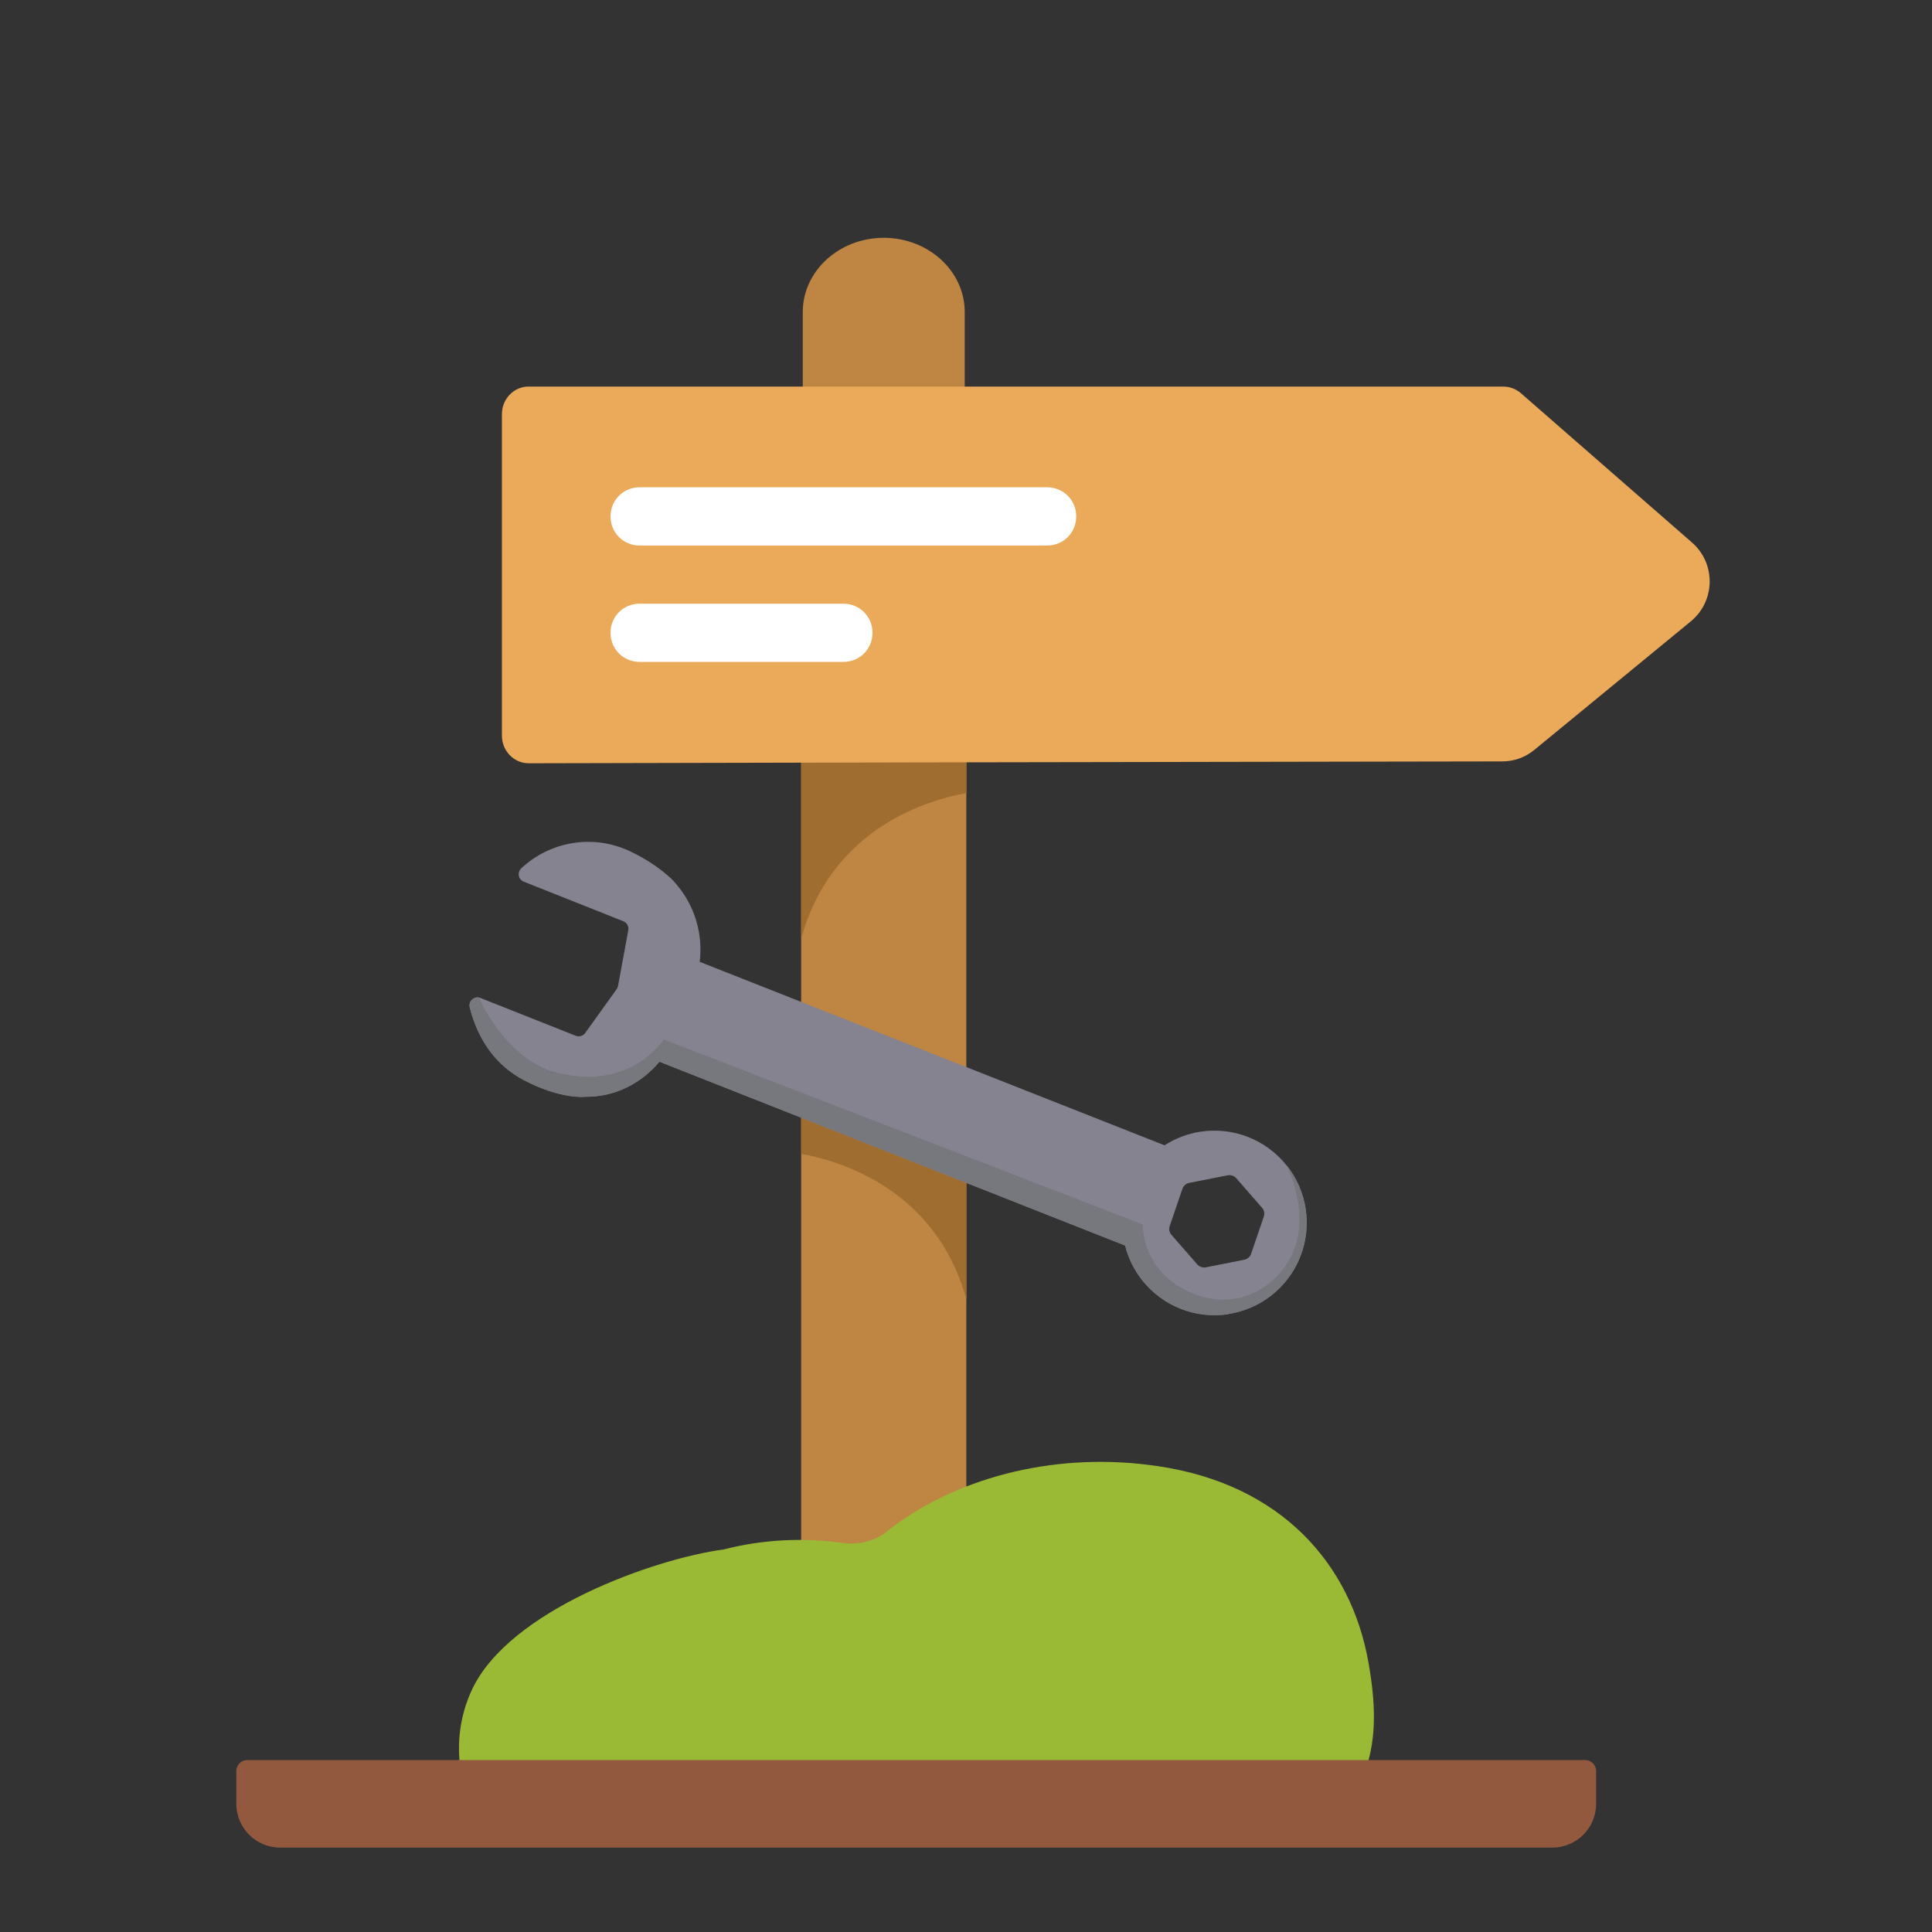
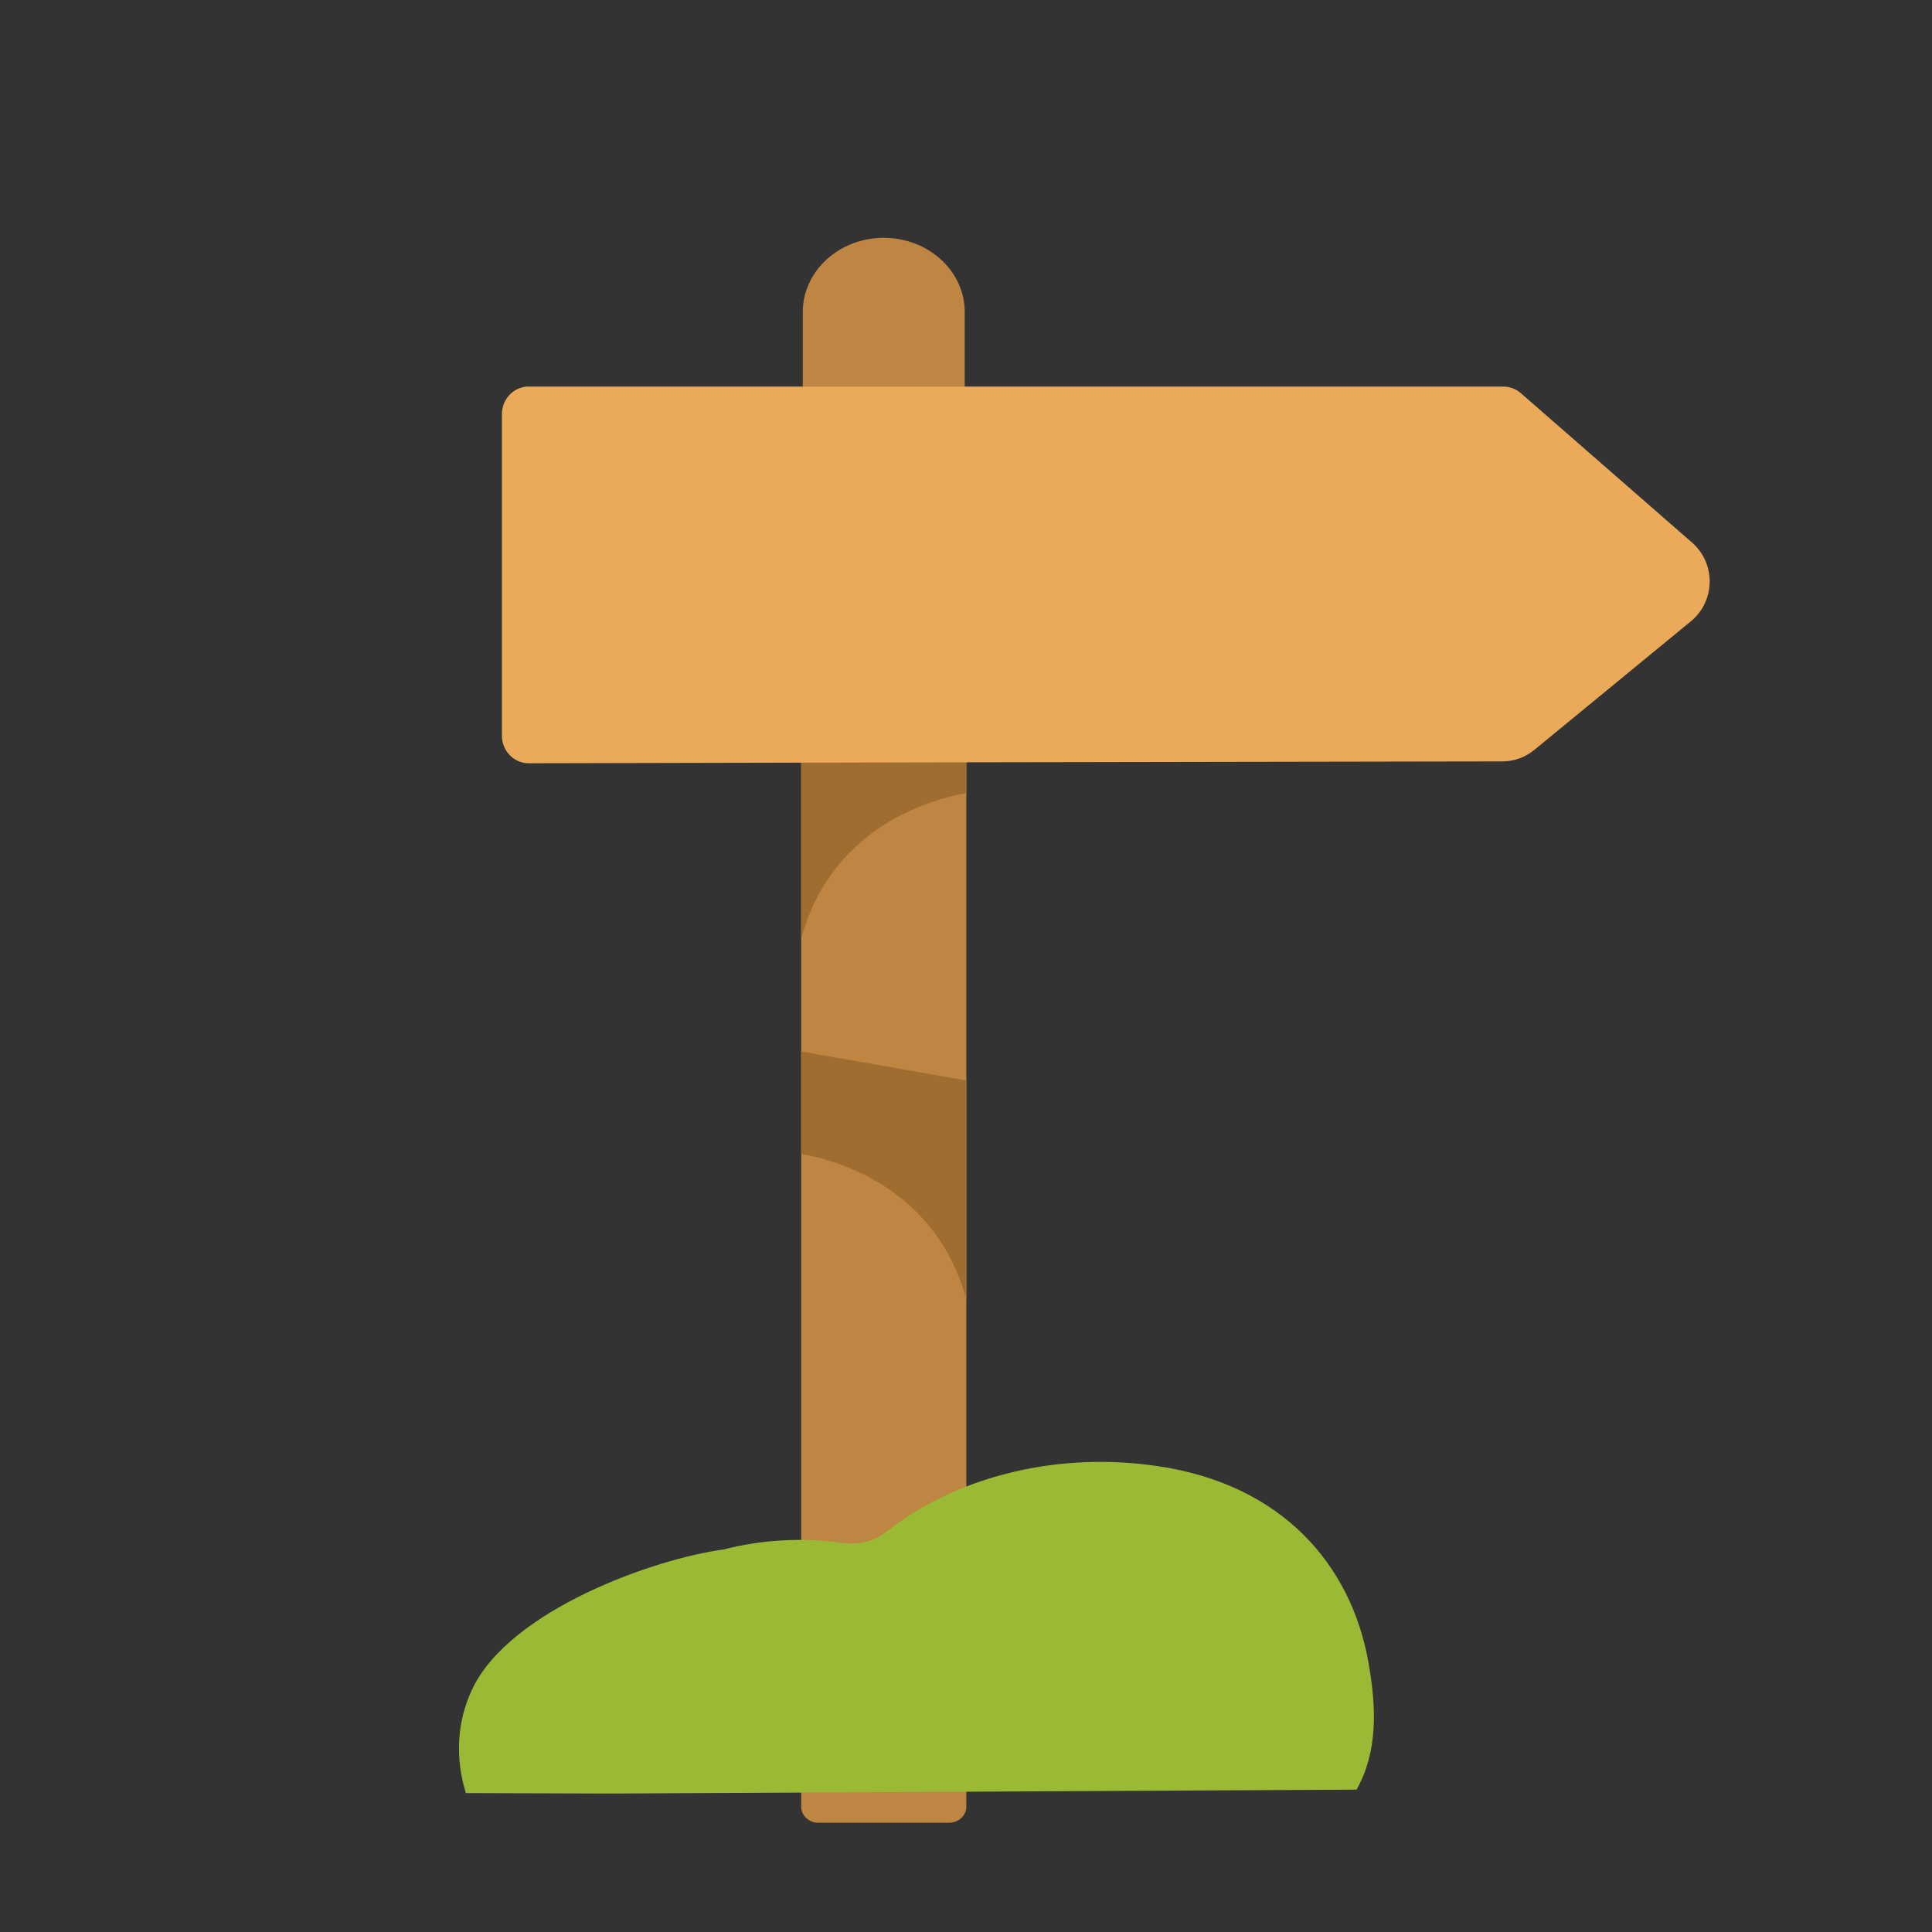
<svg xmlns="http://www.w3.org/2000/svg" id="Sign" viewBox="0 0 288 288">
  <rect x="0" y="0" width="288" height="288" fill="#333333" stroke="none" />
  <g id="Proposito">
    <g>
      <path d="m119.67,63.9v-17.4c0-6.09,5.42-11.05,12.07-11.05s12.07,4.96,12.07,11.05v17.4h.24v205.42c0,1.32-1.15,2.39-2.56,2.39h-19.5c-1.42,0-2.56-1.07-2.56-2.39V63.9h.24Z" style="fill:#bf8543;" />
      <path d="m144.06,102.95v15.27c-5.44.96-20.08,5.07-24.63,21.71v-32.65l24.63-4.33Z" style="fill:#a06d31;" />
      <path d="m119.43,156.74v15.27c5.44.96,20.08,5.07,24.63,21.71v-32.65l-24.63-4.33Z" style="fill:#a06d31;" />
      <path d="m78.82,57.63h145.3c.94,0,1.86.35,2.58.97l25.52,22.27c3.59,3.13,3.5,8.74-.18,11.76l-23.35,19.18c-1.33,1.09-3,1.69-4.72,1.69l-63.54.11-23.93.04-57.68.13c-2.21,0-4-1.84-4-4.11v-47.94c0-2.27,1.79-4.11,3.99-4.11Z" style="fill:#eaaa5a;" />
      <g>
-         <path id="r" d="m156.09,81.32h-60.74c-2.43,0-4.34-1.91-4.34-4.34s1.91-4.34,4.34-4.34h60.74c2.43,0,4.34,1.91,4.34,4.34s-1.91,4.34-4.34,4.34Z" style="fill:#fff;" />
-         <path id="s" d="m125.72,98.67h-30.37c-2.43,0-4.34-1.91-4.34-4.34s1.91-4.34,4.34-4.34h30.37c2.43,0,4.34,1.91,4.34,4.34s-1.91,4.34-4.34,4.34Z" style="fill:#fff;" />
-       </g>
+         </g>
    </g>
    <g>
-       <path d="m183.07,195.91c-4.86.72-9.73-1.2-12.79-5.05-1.23-1.55-2.09-3.33-2.56-5.19l-63.08-24.9-6.33-2.5c-2.78,3.26-6.62,5.25-10.99,5.22h0s-3.59.47-9.2-2.46c-4.13-2.16-6.83-5.95-8.05-10.69l-.04-.16c-.25-.95.69-1.78,1.6-1.41l14.19,5.63c.51.2,1.1.03,1.42-.42l4.68-6.52c.1-.14.17-.31.21-.48l1.53-8.32c.1-.56-.21-1.12-.74-1.33l-14.84-5.9c-.82-.32-1.02-1.39-.38-1.99h0c4.34-4.06,10.72-5.1,16.11-2.59,4.26,1.98,6.55,4.43,6.55,4.43l.44.51c2.75,3.2,4.02,7.41,3.5,11.59l69.3,27.35c1.61-1.04,3.45-1.75,5.41-2.04h0c4.86-.72,9.73,1.2,12.79,5.05,3.06,3.85,3.83,9.03,2.02,13.6h0c-1.8,4.57-5.91,7.83-10.77,8.55Zm3.43-9.01l1.89-5.53c.16-.46.06-.96-.26-1.33l-3.84-4.4c-.32-.36-.81-.53-1.28-.44l-5.73,1.13c-.47.09-.86.43-1.02.89l-1.89,5.53c-.16.46-.06.96.26,1.33l3.84,4.4c.32.36.81.53,1.28.44l5.73-1.13c.47-.09.86-.43,1.02-.89Z" style="fill:#85838f;" />
-       <path d="m183.07,195.91c-4.86.72-9.73-1.2-12.79-5.05-1.23-1.55-2.09-3.33-2.56-5.19l-63.08-24.9-6.33-2.5c-2.78,3.26-6.62,5.25-10.99,5.22h0s-3.59.47-9.2-2.46c-4.13-2.16-6.83-5.95-8.05-10.69l-.04-.16c-.23-.88.55-1.63,1.39-1.47,1.41,3.3,5.48,9.47,11.15,11.06,11.33,3.17,16.37-4.82,16.37-4.82l71.42,27.58s-.35,7.37,7.9,10.45c6.1,2.28,12.05-.83,14.49-6.32,2.61-5.87-.94-12.94-.94-12.94,3.06,3.85,3.83,9.03,2.02,13.6h0c-1.8,4.57-5.91,7.83-10.77,8.55Z" style="fill:#77777e;" />
-     </g>
+       </g>
    <path d="m107.85,230.98c5.69-1.47,11.76-1.81,17.66-.99,2.35.35,4.78-.23,6.48-1.54,10.17-8.13,24.79-11.89,39.17-10.09.45.05.89.11,1.34.18,18.58,2.7,28.91,14.67,31.5,29.31,1.2,6.78,1.4,13.25-1.78,18.93l-111.32.58-21.46-.07c0-.3-2.83-7.46.94-15.46,5.58-11.84,27.23-19.49,37.48-20.85Z" style="fill:#9aba35;" />
-     <path d="m231.41,275.42H41.76c-3.6,0-6.53-2.92-6.53-6.53v-4.89c0-.9.73-1.63,1.63-1.63h199.44c.9,0,1.63.73,1.63,1.63v4.89c0,3.6-2.92,6.53-6.53,6.53h0Z" style="fill:#93593f;" />
  </g>
</svg>